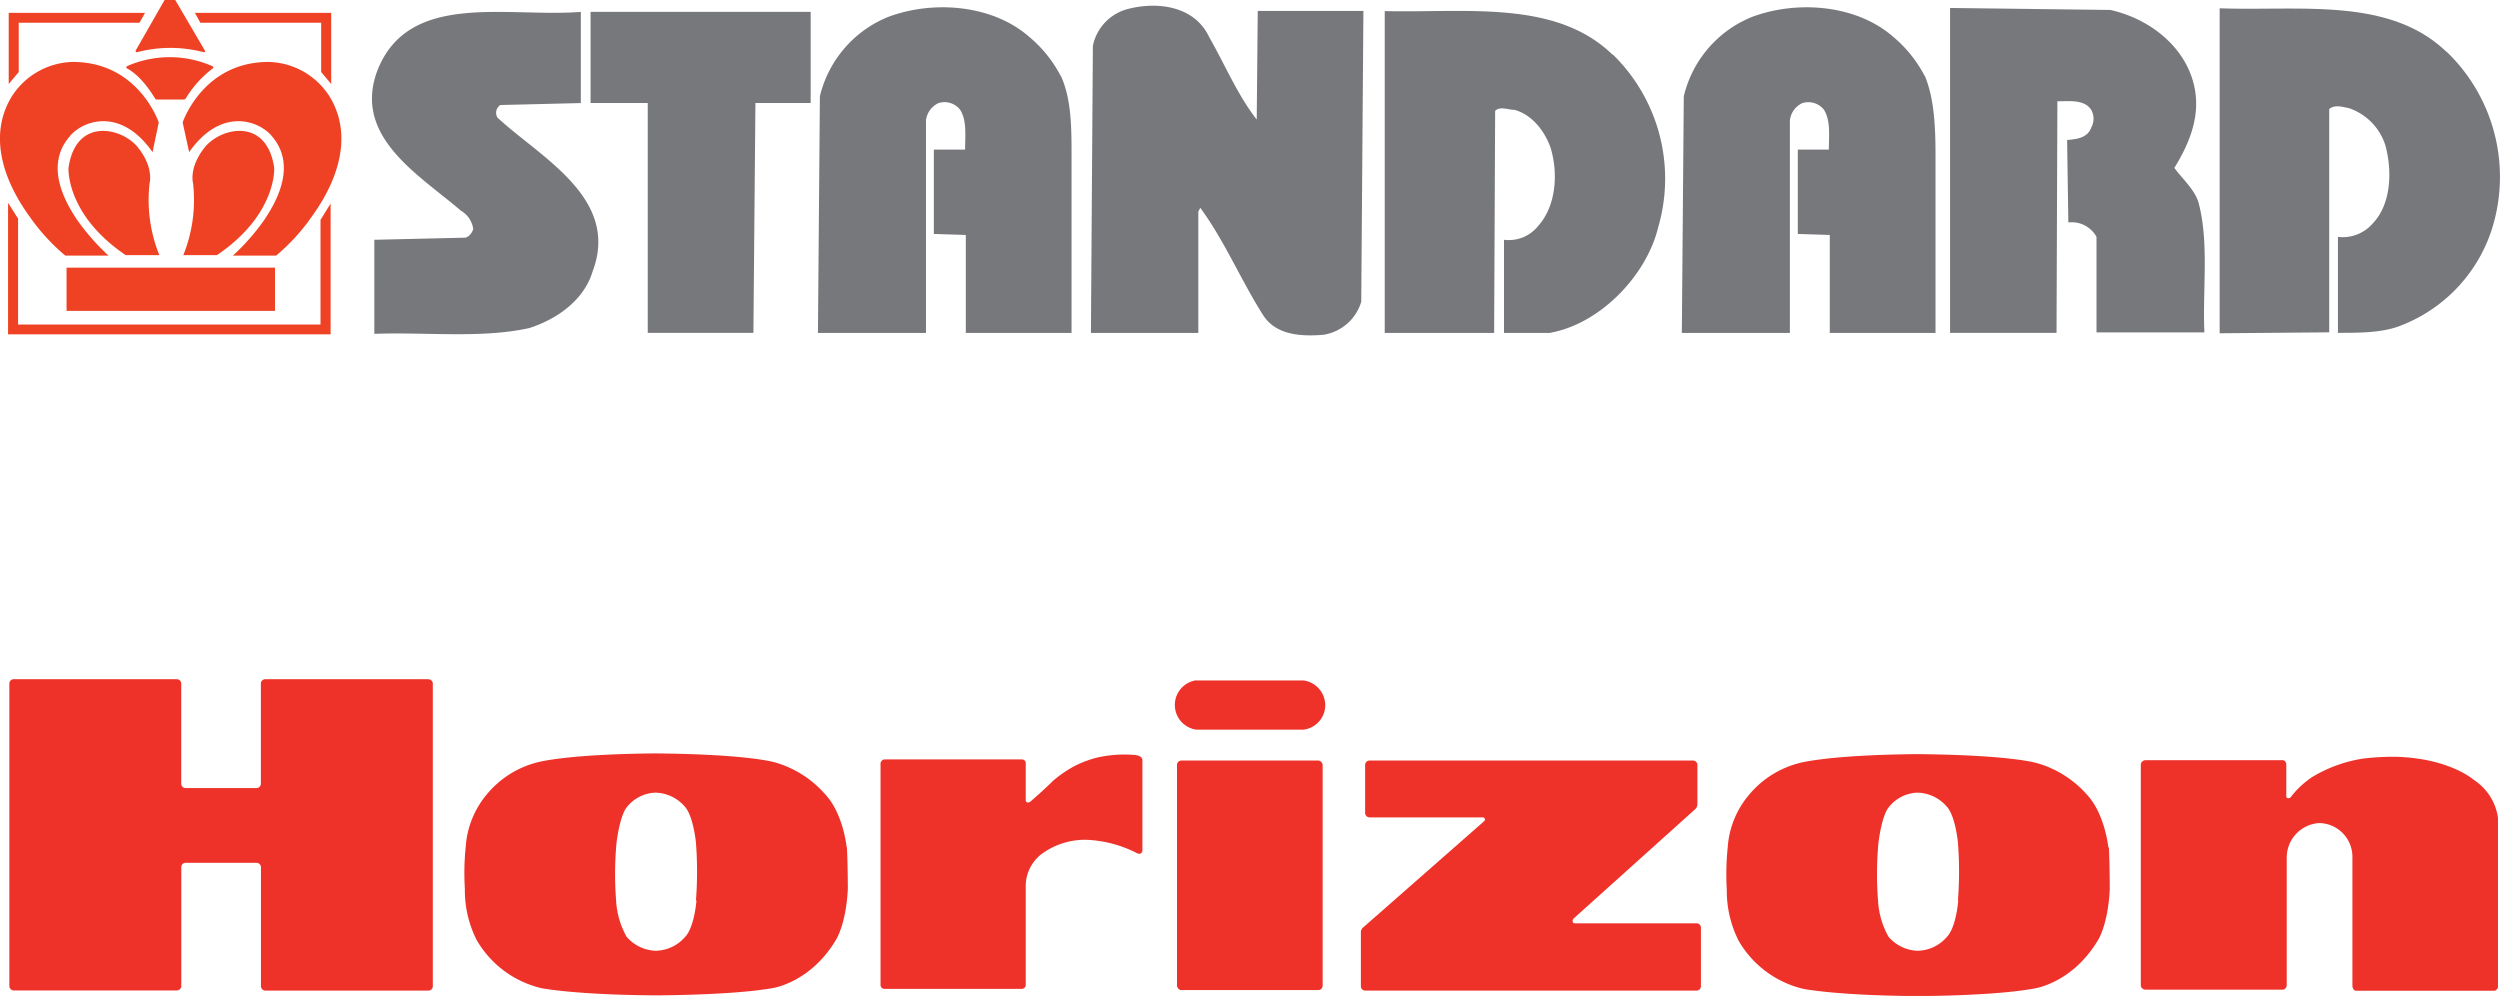
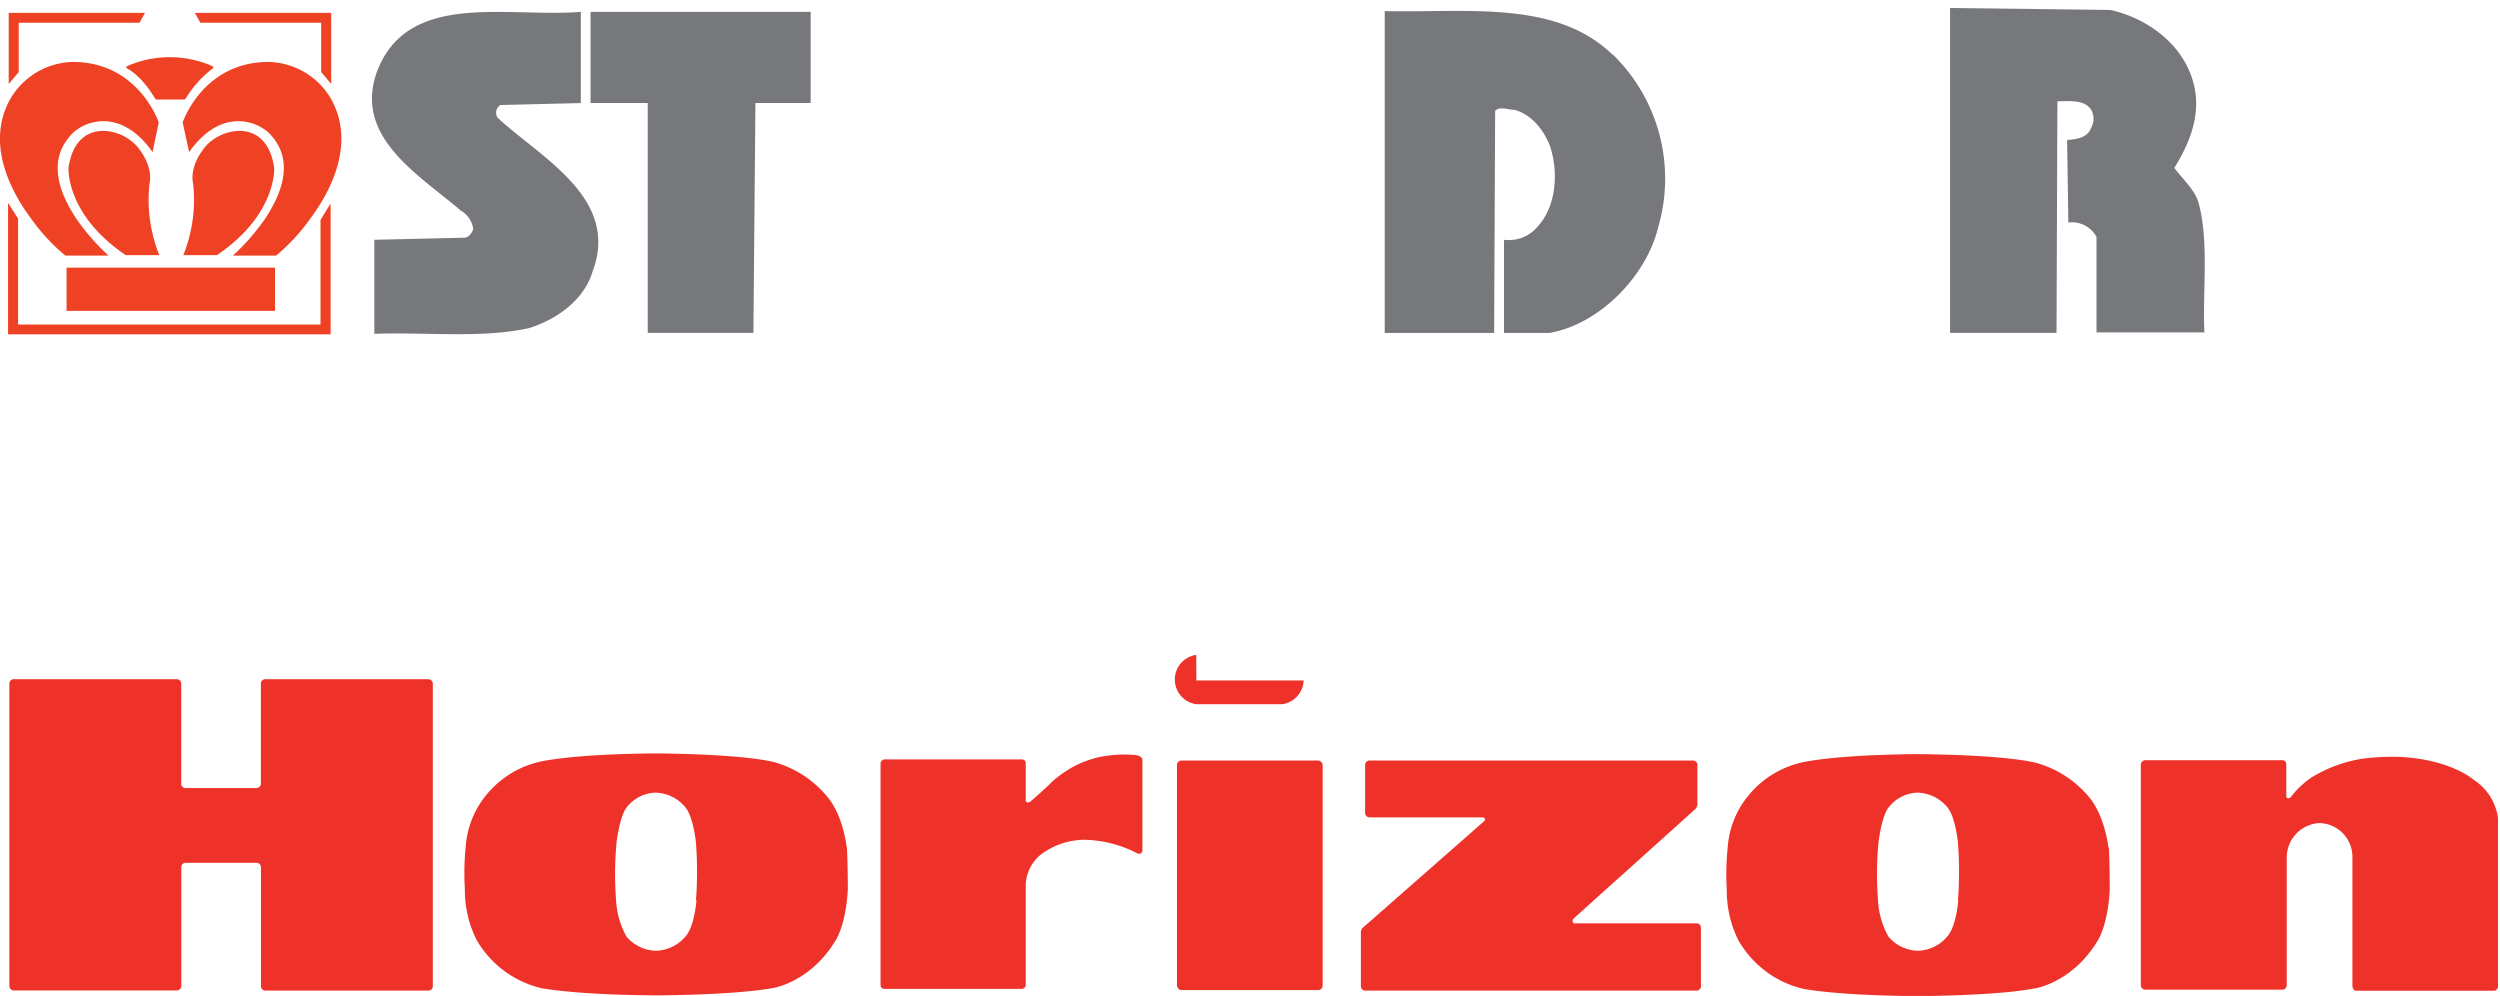
<svg xmlns="http://www.w3.org/2000/svg" viewBox="0 0 347.09 138.27">
  <defs>
    <style>.a{fill:#77787b;}.b{fill:#ef4123;}.c{fill:#ee3129;}</style>
  </defs>
  <title>logo-standard-horizon</title>
-   <path class="a" d="M167.89,5.15c2.16,3.77,3.91,8,6.6,11.45l.14-15.08H189.3L189,41.9a6.53,6.53,0,0,1-5.25,4.58c-3.23.27-6.6,0-8.35-2.69-3.09-4.85-5.38-10.36-8.75-14.94l-.27.53V46.22H151.47l.27-39.86a6.66,6.66,0,0,1,4.85-5.11c4.17-1.08,9.28-.41,11.3,3.9" transform="translate(-0.01)" />
-   <path class="a" d="M147.3,10.54c1.48,3.23,1.48,7.27,1.48,11.17V46.22H134.1V32.62l-4.44-.14V20.77H134c0-1.89.27-4-.68-5.52a2.74,2.74,0,0,0-3-.94,3,3,0,0,0-1.75,2.42V46.22h-15l.27-32.85a15.89,15.89,0,0,1,9.43-11C129.53,0,137.74.63,142.85,5.07a17.77,17.77,0,0,1,4.45,5.52" transform="translate(-0.01)" />
-   <path class="a" d="M267.25,10.54c1.34,3.23,1.48,7.27,1.48,11.17V46.22H254.05V32.62l-4.44-.14V20.77h4.31c0-1.89.27-4-.67-5.52a2.76,2.76,0,0,0-3-.94,3,3,0,0,0-1.74,2.42V46.22h-15l.27-32.85a15.83,15.83,0,0,1,9.42-11C249.48,0,257.69.63,262.81,5.07a17.88,17.88,0,0,1,4.44,5.52" transform="translate(-0.01)" />
  <path class="a" d="M293,1.38c4.85,1.08,9.43,4.31,11.18,9s.13,9-2.29,12.93c1.07,1.48,2.83,3,3.36,4.84,1.48,5.52.54,12,.81,18H291.08V32.89a3.9,3.9,0,0,0-3.91-2L287,19.44c1.35-.13,2.83-.27,3.36-1.75a2.53,2.53,0,0,0,0-2.42c-.94-1.48-3-1.21-4.71-1.21l-.12,32.15H270.75V1.11Z" transform="translate(-0.01)" />
-   <path class="a" d="M339.68,7.17a24.09,24.09,0,0,1,6.46,24.1,21.32,21.32,0,0,1-12.66,13.87c-2.55,1.07-5.78,1.07-8.88,1.07V32.89A5.52,5.52,0,0,0,329.45,31c2.56-2.69,2.69-7.27,1.75-10.77A8,8,0,0,0,326.08,15c-.81-.13-1.88-.54-2.69.14v31l-15.21.13V1.15c11.17.41,23.55-1.61,31.5,6.06" transform="translate(-0.01)" />
  <path class="a" d="M223.9,7.54a24.08,24.08,0,0,1,6.33,24c-1.62,6.73-8.08,13.46-15.08,14.68h-6.33V33.29a5.21,5.21,0,0,0,4.71-1.88c2.56-2.83,2.83-7.41,1.75-10.91-.8-2.29-2.56-4.58-5-5.25-.94,0-2-.54-2.69.14l-.14,30.83H192.26V1.54C203.57,1.81,216-.08,223.9,7.6" transform="translate(-0.01)" />
  <path class="a" d="M80.65,14.31l-11.17.27a1.28,1.28,0,0,0-.4,1.75C75,21.85,86.17,27.5,82.27,37.73c-1.21,4-5,6.6-8.75,7.81-6.6,1.48-14.41.54-21.54.81V33.29L64.5,33c.54,0,1.08-.67,1.21-1.21A3.48,3.48,0,0,0,64,29.25C58.17,24.25,49,19,52.38,9.86c4.31-11.17,18-7.4,28.27-8.21Z" transform="translate(-0.01)" />
  <polygon class="a" points="112.55 14.3 104.88 14.3 104.6 46.21 89.93 46.21 89.93 14.3 81.99 14.3 81.99 1.65 112.55 1.65 112.55 14.3" />
  <polygon class="b" points="1.21 11.66 1.21 1.79 20.13 1.79 19.37 3.16 2.6 3.16 2.6 10 1.21 11.66" />
  <polygon class="b" points="45.98 11.66 45.98 1.79 27.06 1.79 27.82 3.16 44.59 3.16 44.59 10 45.98 11.66" />
  <polygon class="b" points="45.9 46.42 45.9 28.26 44.5 30.53 44.5 45.06 23.68 45.06 2.51 45.06 2.51 30.35 1.12 28.17 1.12 46.42 23.68 46.42 45.9 46.42" />
-   <path class="b" d="M22.86,0h1.48l4.15,7.08a.17.17,0,0,1-.2.17,18.13,18.13,0,0,0-9.25,0,.17.17,0,0,1-.2-.15.08.08,0,0,1,0-.07Z" transform="translate(-0.01)" />
  <path class="b" d="M17.57,9.22a14.68,14.68,0,0,1,12,0s.13.1,0,.26a15.12,15.12,0,0,0-3.76,4.17s-.11.17-.26.17H21.77c-.12,0-.24-.16-.24-.16-.24-.37-1.78-3.05-3.92-4.18a.18.18,0,0,1,0-.26" transform="translate(-0.01)" />
  <rect class="b" x="9.24" y="37.16" width="28.94" height="6" />
  <path class="b" d="M22.05,17S19.25,8.6,10.13,8.6a10.32,10.32,0,0,0-8.61,5c-3,5.16-1.26,11.23,2.76,16.69a27.54,27.54,0,0,0,4.8,5.2h6a31,31,0,0,1-4.46-5.1c-.93-1.47-4.71-7-1-11.37,1.62-2.14,7-4.41,11.57,2.1Z" transform="translate(-0.01)" />
  <path class="b" d="M25.37,17S28.16,8.6,37.29,8.6a10.3,10.3,0,0,1,8.6,5c3,5.16,1.27,11.23-2.75,16.69a27.54,27.54,0,0,1-4.8,5.2h-6a30.5,30.5,0,0,0,4.46-5.1c.93-1.47,4.71-7,1.05-11.37-1.62-2.14-7-4.41-11.58,2.1Z" transform="translate(-0.01)" />
  <path class="b" d="M17.46,35.42h4.67a20.47,20.47,0,0,1-1.35-10s.62-2.14-1.61-4.94-8.65-4.25-9.65,2.84c0,0-.4,6.46,7.94,12.1" transform="translate(-0.01)" />
  <path class="b" d="M30.13,35.42H25.46a20.47,20.47,0,0,0,1.35-10s-.61-2.14,1.61-4.94,8.65-4.25,9.66,2.84c0,0,.39,6.46-7.95,12.1" transform="translate(-0.01)" />
  <path class="c" d="M158.62,118.21V105.54c0-.68-1.13-.73-1.13-.73a17.49,17.49,0,0,0-5,.33,14.83,14.83,0,0,0-3.4,1.27,17.5,17.5,0,0,0-2.89,2c-1.09,1.12-3.12,2.87-3.12,2.87-.5.35-.66-.07-.66-.07v-5.36a.56.56,0,0,0-.55-.42H122.81a.63.63,0,0,0-.55.53v30.79a.55.55,0,0,0,.46.54h19.19a.56.56,0,0,0,.51-.52v-14a5.64,5.64,0,0,1,2.17-4.18,10.22,10.22,0,0,1,6.13-2,16.71,16.71,0,0,1,7.16,1.87s.59.29.71-.28" transform="translate(-0.01)" />
  <path class="c" d="M316.87,105.54h-19a.67.67,0,0,0-.64.59v30.72a.66.66,0,0,0,.6.55H317a.66.66,0,0,0,.49-.57v-17.7a4.8,4.8,0,0,1,4.52-4.86,4.69,4.69,0,0,1,4.6,4.64v18s.06.6.48.64h19.32s.38-.2.41-.51v-23.5a7.55,7.55,0,0,0-3.38-5.28s-3.29-2.94-10.66-3.19a35.16,35.16,0,0,0-4.7.25,19.41,19.41,0,0,0-7.1,2.59,12.5,12.5,0,0,0-3,2.85s-.53.22-.55-.19v-4.42a.6.6,0,0,0-.57-.63h0" transform="translate(-0.01)" />
-   <path class="c" d="M166.11,94.47H181A3.49,3.49,0,0,1,184,98a3.44,3.44,0,0,1-3,3.3H166.09a3.46,3.46,0,0,1,0-6.85" transform="translate(-0.01)" />
+   <path class="c" d="M166.11,94.47H181a3.44,3.44,0,0,1-3,3.3H166.09a3.46,3.46,0,0,1,0-6.85" transform="translate(-0.01)" />
  <rect class="c" x="163.41" y="105.59" width="20.22" height="31.87" rx="0.61" />
  <path class="c" d="M59.48,94.3H36.83a.6.6,0,0,0-.6.6h0v13.93a.61.61,0,0,1-.61.58H25.77a.6.6,0,0,1-.6-.58V94.91a.61.61,0,0,0-.61-.61H1.91a.6.6,0,0,0-.6.6h0v42a.62.62,0,0,0,.6.61H24.57a.63.63,0,0,0,.61-.61V120.37a.6.6,0,0,1,.6-.58h9.85a.62.62,0,0,1,.61.59v16.54a.62.62,0,0,0,.6.61H59.49a.61.61,0,0,0,.61-.61v-42a.61.61,0,0,0-.61-.61" transform="translate(-0.01)" />
  <path class="c" d="M205.87,113.48a.29.29,0,0,1,.3.3.3.3,0,0,1-.12.24l-16.78,14.74a.86.86,0,0,0-.32.76v7.4a.61.61,0,0,0,.61.61h46a.6.6,0,0,0,.6-.6h0v-8.13a.6.6,0,0,0-.59-.61H218.63c-.31,0-.38-.43-.13-.68l16.8-15.11a1,1,0,0,0,.37-.79v-5.41a.61.61,0,0,0-.61-.61H190.15a.61.61,0,0,0-.61.61v6.67a.61.61,0,0,0,.61.61Z" transform="translate(-0.01)" />
  <path class="c" d="M96.71,125c-.39,4-1.52,5-1.52,5A5.5,5.5,0,0,1,91,132a5.58,5.58,0,0,1-4-1.95,11.53,11.53,0,0,1-1.45-5,47.52,47.52,0,0,1,.06-8.09c.52-3.92,1.37-4.82,1.37-4.82a5.26,5.26,0,0,1,4-2.09,5.53,5.53,0,0,1,4.24,2.1c1.09,1.43,1.41,4.82,1.41,4.82a51.77,51.77,0,0,1,0,8.07m20.92-7.46s-.46-4.57-2.91-7.23a14.61,14.61,0,0,0-6.85-4.45s-3.35-1.18-16.84-1.3c-12.91.12-16.56,1.3-16.56,1.3a13.37,13.37,0,0,0-6.83,4.43,12.66,12.66,0,0,0-2.89,7.21,35.85,35.85,0,0,0-.12,5.86,15.38,15.38,0,0,0,1.62,7.08,14.13,14.13,0,0,0,9,6.71s4.58.93,15.84,1c0,0,10.58,0,16.23-1,0,0,5.25-.72,8.81-6.67,0,0,1.41-2.1,1.67-7.08,0,0,0-3.42-.13-5.82" transform="translate(-0.01)" />
  <path class="c" d="M271.89,125c-.38,4-1.52,5-1.52,5A5.45,5.45,0,0,1,266.2,132a5.58,5.58,0,0,1-4-1.95,11.53,11.53,0,0,1-1.45-5,47.52,47.52,0,0,1,.06-8.09c.52-3.92,1.38-4.82,1.38-4.82a5.26,5.26,0,0,1,4-2.09,5.53,5.53,0,0,1,4.24,2.1c1.1,1.43,1.41,4.82,1.41,4.82a51.77,51.77,0,0,1,0,8.07m20.88-7.42s-.47-4.57-2.91-7.23A14.61,14.61,0,0,0,283,106s-3.36-1.18-16.85-1.3c-12.9.12-16.55,1.3-16.55,1.3a13.37,13.37,0,0,0-6.83,4.43,12.59,12.59,0,0,0-2.89,7.21,35.86,35.86,0,0,0-.13,5.86,15.39,15.39,0,0,0,1.63,7.08,14.13,14.13,0,0,0,9,6.71s4.57.93,15.83,1c0,0,10.58,0,16.24-1.05,0,0,5.24-.72,8.81-6.67,0,0,1.41-2.1,1.66-7.08,0,0,0-3.42-.12-5.82" transform="translate(-0.01)" />
</svg>